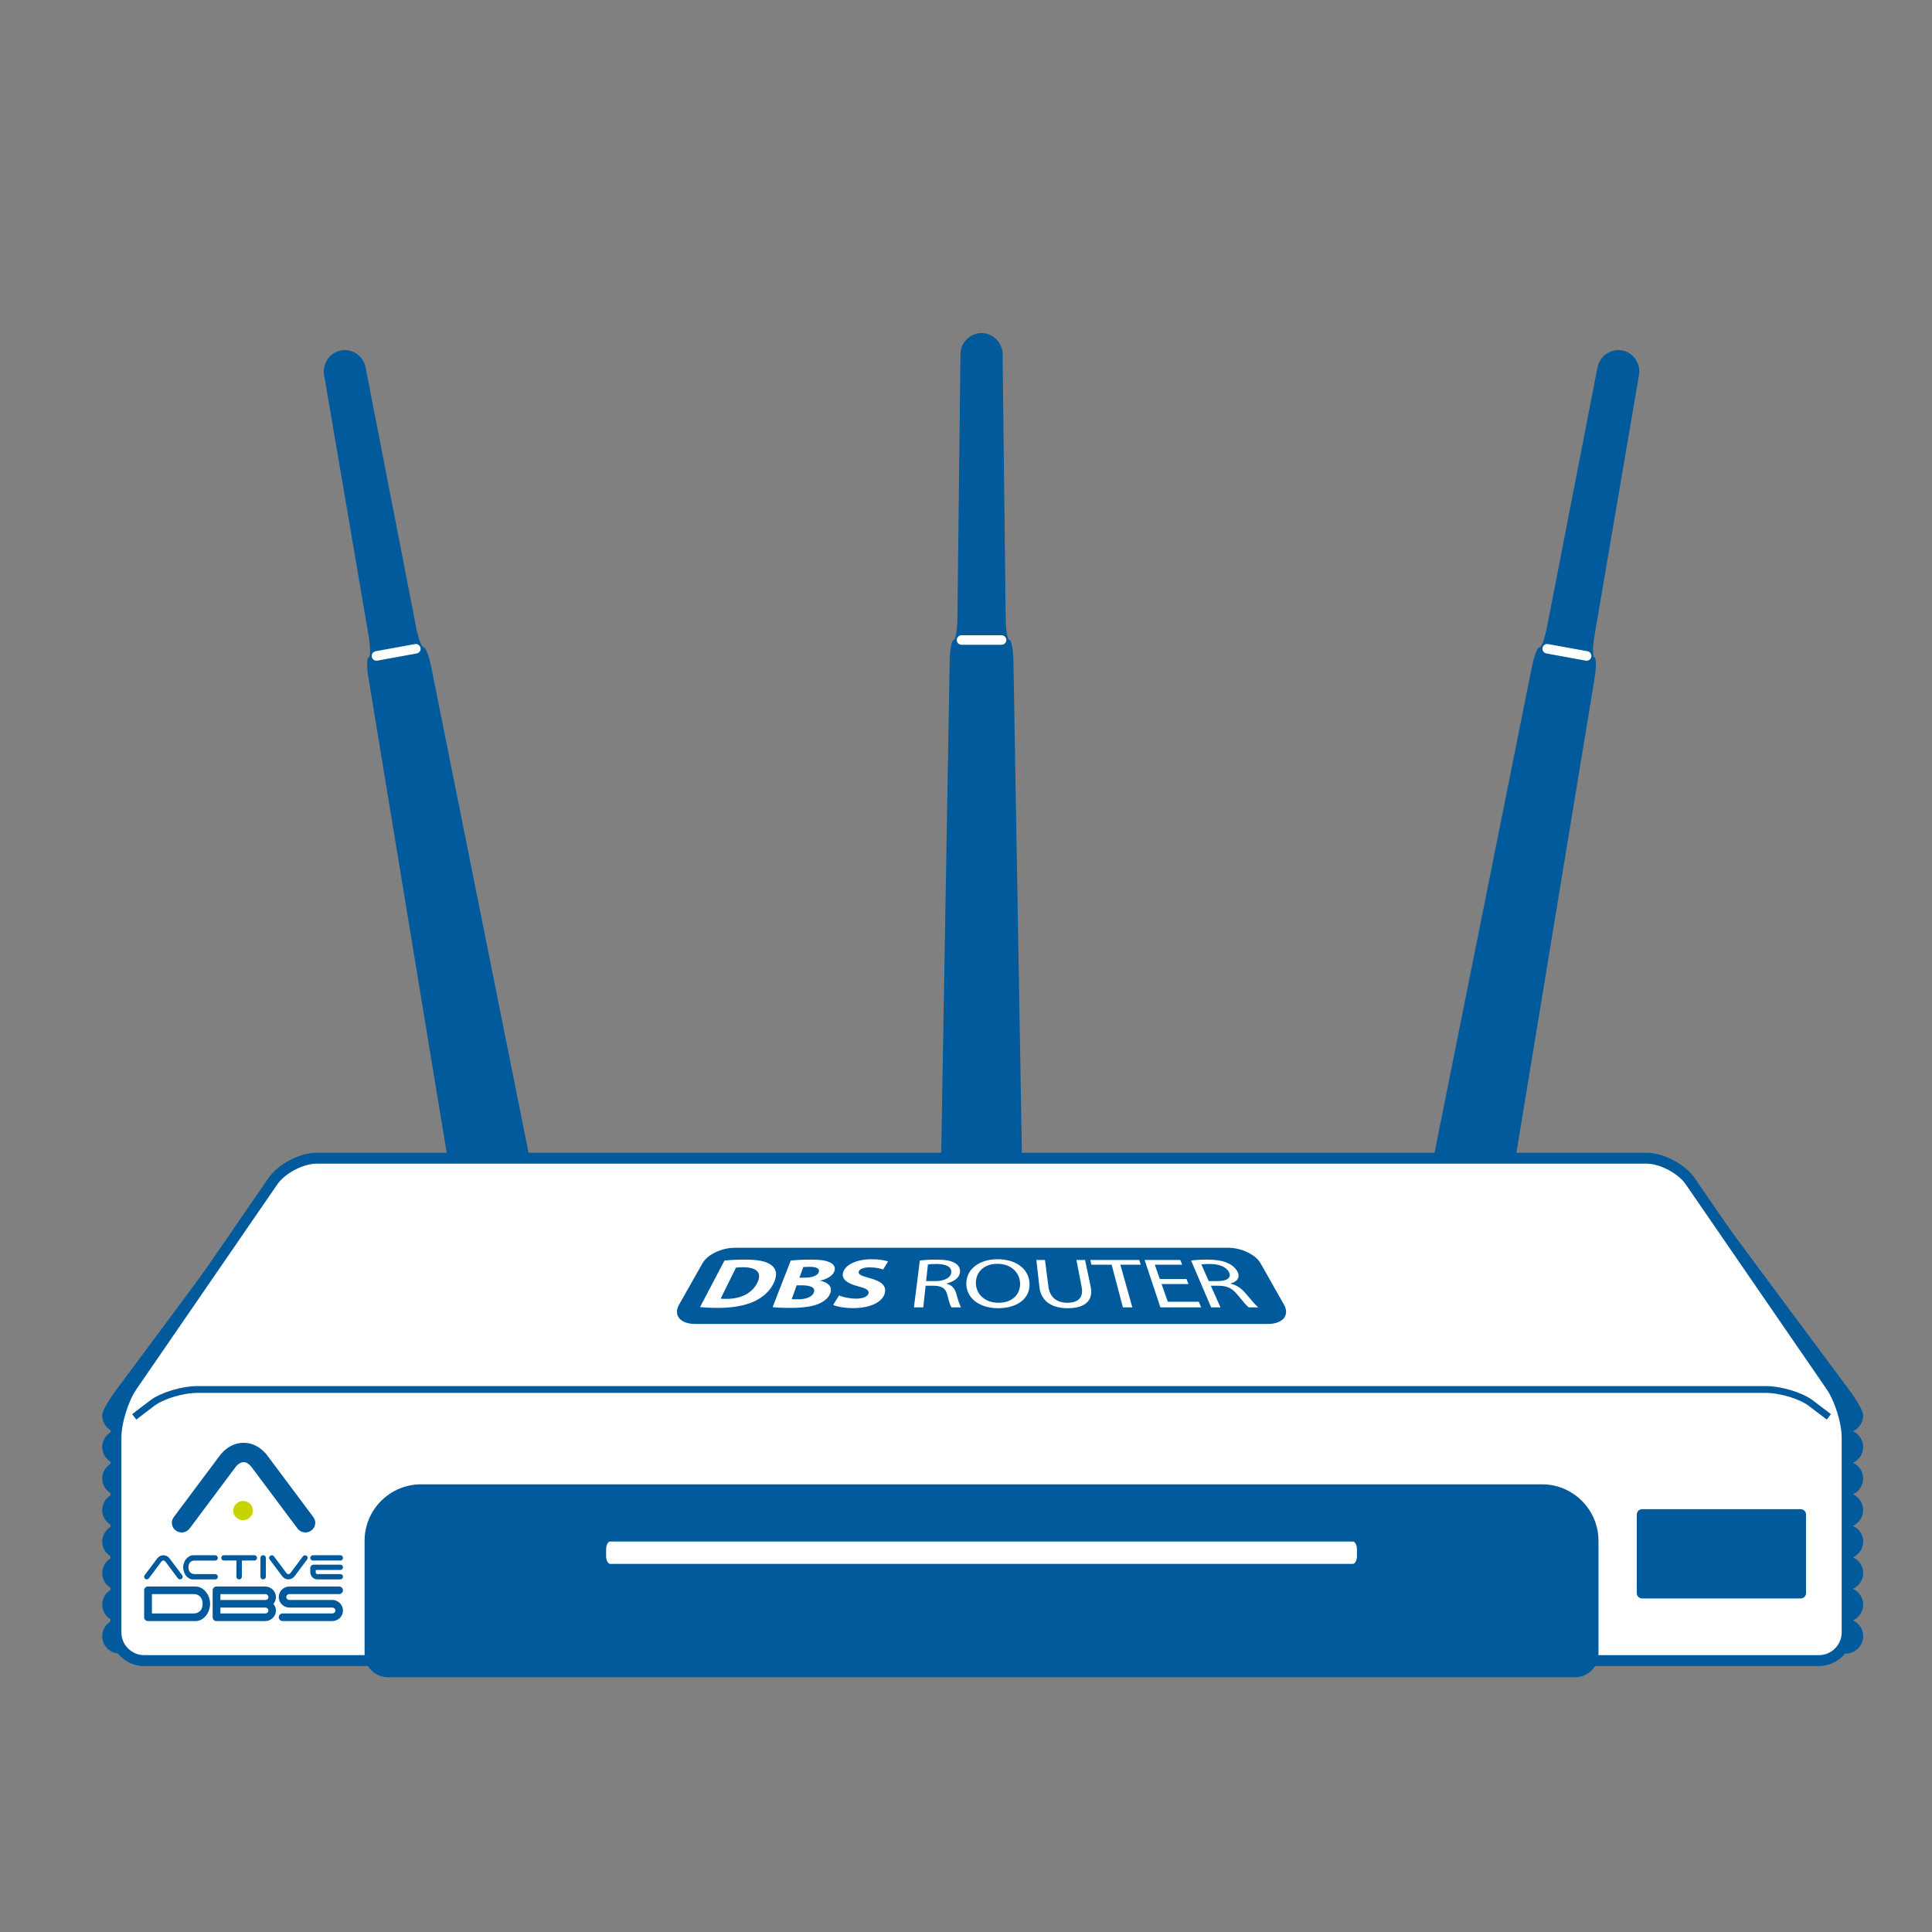
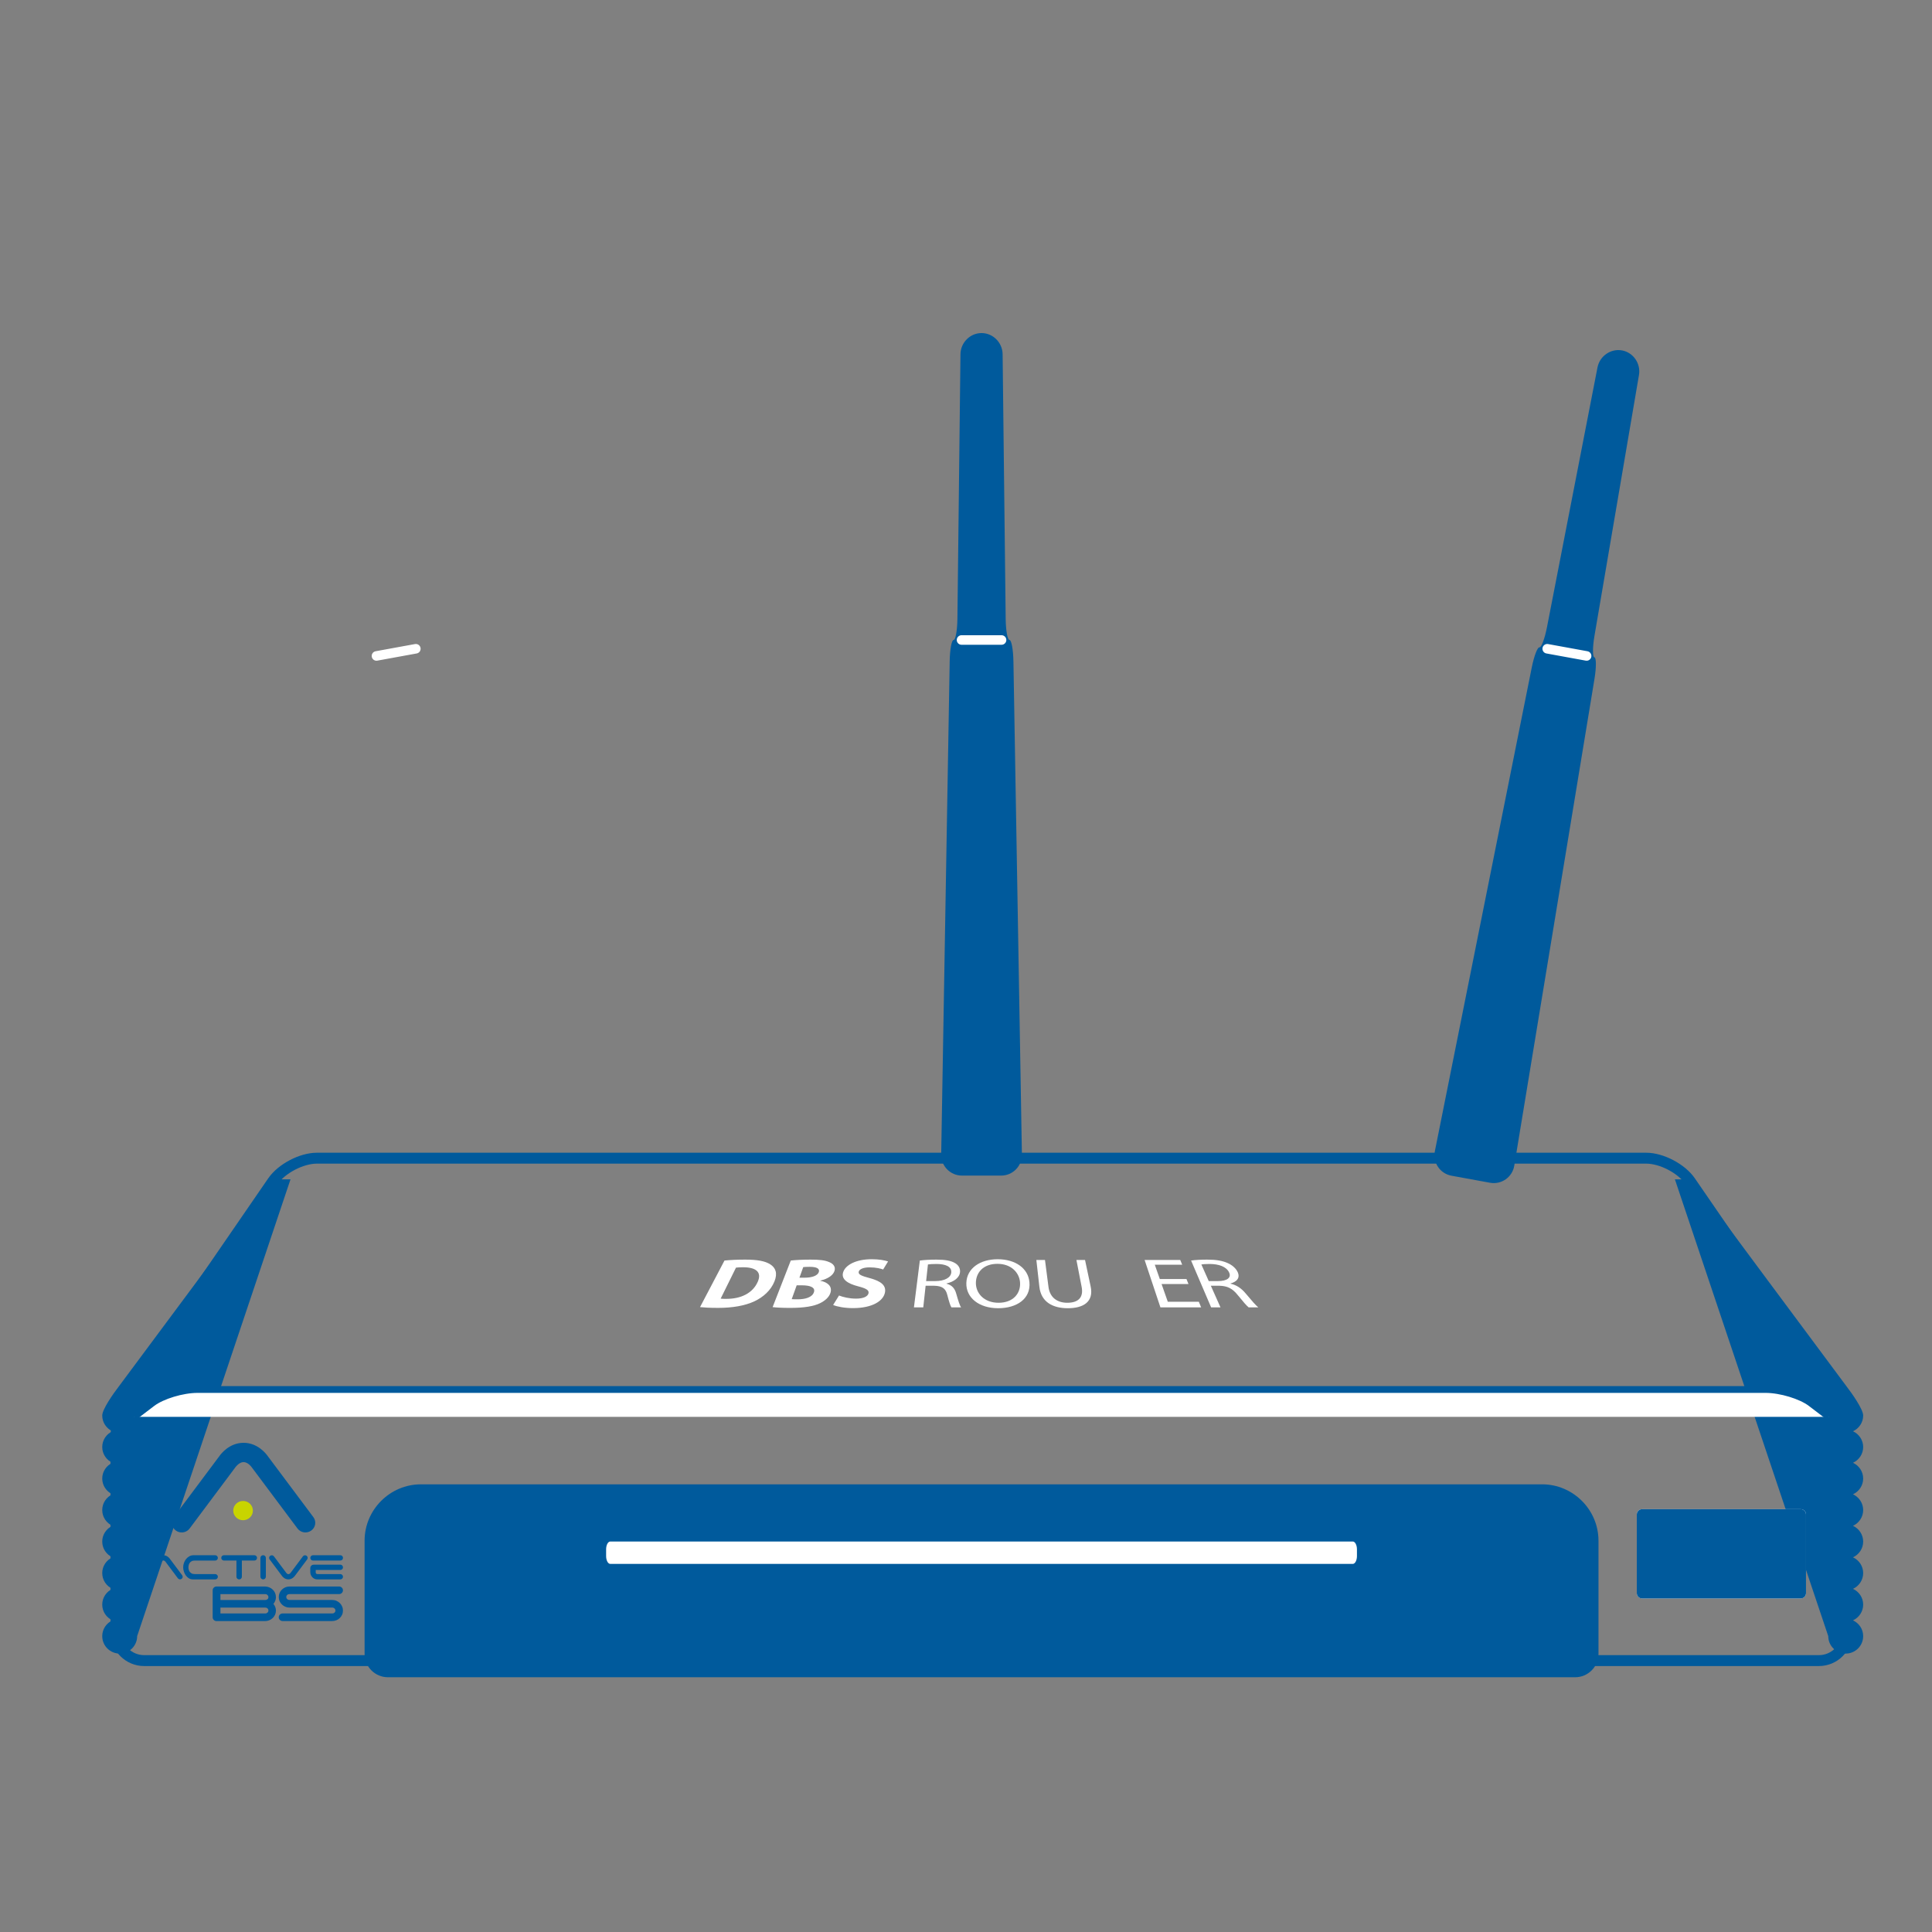
<svg xmlns="http://www.w3.org/2000/svg" id="Calque_1" viewBox="0 0 141.732 141.732">
  <rect x="0" y="0" width="141.732" height="141.732" fill="#808080" stroke="none" />
  <path d="M20,86.516h1.312l-11.25,33.51c0,.707-.574,1.281-1.281,1.281s-1.281-.574-1.281-1.281c0-.516.308-.953.747-1.156-.439-.203-.747-.641-.747-1.156s.308-.953.747-1.156c-.439-.203-.747-.641-.747-1.156s.308-.953.747-1.156c-.439-.203-.747-.641-.747-1.156s.308-.953.747-1.156c-.439-.203-.747-.641-.747-1.156s.308-.953.747-1.156c-.439-.203-.747-.641-.747-1.156s.308-.953.747-1.156c-.439-.203-.747-.641-.747-1.156s.308-.953.747-1.156c-.439-.203-.747-.641-.747-1.156,0-.462.834-1.636,1.188-2.094s11.312-15.229,11.312-15.229" fill="#005a9c" />
  <path d="M124.183,86.516h-1.312l11.25,33.51c0,.707.574,1.281,1.281,1.281s1.281-.574,1.281-1.281c0-.516-.308-.953-.747-1.156.439-.203.747-.641.747-1.156s-.308-.953-.747-1.156c.439-.203.747-.641.747-1.156s-.308-.953-.747-1.156c.439-.203.747-.641.747-1.156s-.308-.953-.747-1.156c.439-.203.747-.641.747-1.156s-.308-.953-.747-1.156c.439-.203.747-.641.747-1.156s-.308-.953-.747-1.156c.439-.203.747-.641.747-1.156s-.308-.953-.747-1.156c.439-.203.747-.641.747-1.156,0-.462-.834-1.636-1.188-2.094s-11.312-15.229-11.312-15.229" fill="#005a9c" />
  <g>
    <path d="M74.344,48.501c-.015-.853-.144-1.551-.288-1.551-.144,0-.27-.698-.279-1.552l-.225-19.412c-.01-.854-.706-1.552-1.546-1.552s-1.536.698-1.546,1.552l-.224,19.412c-.01.854-.136,1.552-.279,1.552-.144,0-.274.698-.288,1.551l-.623,36.188c-.015.854.671,1.553,1.525,1.553h2.871c.854,0,1.54-.699,1.525-1.553l-.622-36.188Z" fill="#005a9c" />
    <line x1="70.538" y1="46.95" x2="73.474" y2="46.95" fill="#005a9c" stroke="#fff" stroke-linecap="round" stroke-miterlimit="10" stroke-width=".7" />
  </g>
  <g>
-     <path d="M31.641,48.963c-.168-.837-.42-1.5-.562-1.475s-.39-.639-.553-1.476l-3.706-19.057c-.163-.837-.973-1.399-1.8-1.249-.827.151-1.386.963-1.243,1.804l3.265,19.137c.143.841.145,1.551.004,1.576-.142.026-.144.736-.005,1.578l5.884,35.713c.139.842.939,1.405,1.779,1.252l2.824-.516c.839-.152,1.389-.963,1.222-1.8l-7.109-35.489Z" fill="#005a9c" />
    <line x1="27.618" y1="48.12" x2="30.506" y2="47.593" fill="#005a9c" stroke="#fff" stroke-linecap="round" stroke-miterlimit="10" stroke-width=".7" />
  </g>
  <g>
    <path d="M112.371,48.963c.168-.837.421-1.5.562-1.475s.39-.639.553-1.476l3.706-19.057c.163-.837.973-1.399,1.8-1.249.827.151,1.386.963,1.243,1.804l-3.265,19.137c-.143.841-.145,1.551-.003,1.577.141.025.143.736.004,1.578l-5.884,35.713c-.139.842-.939,1.405-1.779,1.252l-2.824-.516c-.84-.152-1.389-.963-1.222-1.8l7.109-35.489Z" fill="#005a9c" />
    <line x1="116.394" y1="48.12" x2="113.505" y2="47.593" fill="#005a9c" stroke="#fff" stroke-linecap="round" stroke-miterlimit="10" stroke-width=".7" />
  </g>
  <g>
-     <path d="M9.678,101.689c-.644.938-1.172,2.635-1.172,3.773v14.291c0,1.139.931,2.069,2.069,2.069h122.862c1.138,0,2.069-.931,2.069-2.069v-14.291c0-1.139-.527-2.836-1.172-3.773l-10.33-15.021c-.645-.938-2.103-1.704-3.241-1.704H23.25c-1.138,0-2.597.766-3.242,1.704l-10.33,15.021Z" fill="#fff" />
    <path d="M9.678,101.689c-.644.938-1.172,2.635-1.172,3.773v14.291c0,1.139.931,2.069,2.069,2.069h122.862c1.138,0,2.069-.931,2.069-2.069v-14.291c0-1.139-.527-2.836-1.172-3.773l-10.33-15.021c-.645-.938-2.103-1.704-3.241-1.704H23.25c-1.138,0-2.597.766-3.242,1.704l-10.33,15.021Z" fill="none" stroke="#005a9c" stroke-miterlimit="10" stroke-width=".8" />
  </g>
  <g>
    <path d="M134.164,103.941s-.593-.451-1.318-1.004c-.725-.552-2.219-1.004-3.321-1.004H14.486c-1.101,0-2.596.452-3.321,1.004-.725.553-1.318,1.004-1.318,1.004" fill="#fff" />
    <path d="M134.164,103.941s-.593-.451-1.318-1.004c-.725-.552-2.219-1.004-3.321-1.004H14.486c-1.101,0-2.596.452-3.321,1.004-.725.553-1.318,1.004-1.318,1.004" fill="none" stroke="#005a9c" stroke-miterlimit="10" stroke-width=".5" />
  </g>
  <g>
    <path d="M120.463,110.715h11.642c.213,0,.385.173.385.385v5.776c0,.213-.173.386-.386.386h-11.643c-.213,0-.385-.173-.385-.385v-5.775c0-.213.173-.387.387-.387Z" fill="#fff" />
    <path d="M120.463,110.715h11.642c.213,0,.385.173.385.385v5.776c0,.213-.173.386-.386.386h-11.643c-.213,0-.385-.173-.385-.385v-5.775c0-.213.173-.387.387-.387Z" fill="#005a9c" />
  </g>
  <path d="M117.265,113.029c0-2.276-1.862-4.139-4.138-4.139H30.884c-2.276,0-4.138,1.862-4.138,4.139v8.305c0,.94.769,1.709,1.71,1.709h87.1c.94,0,1.709-.769,1.709-1.709v-8.305Z" fill="#005a9c" />
  <g>
-     <path d="M94.197,95.713c.433.764-.088,1.412-1.174,1.412h-42.035c-1.086,0-1.607-.648-1.174-1.412l1.73-3.053c.355-.626,1.402-1.122,2.338-1.122h36.245c.936,0,1.983.496,2.338,1.122l1.731,3.053Z" fill="#005a9c" />
    <g>
      <path d="M53.149,92.473c.424-.043.961-.067,1.514-.067.918,0,1.467.108,1.835.342.403.25.559.658.316,1.258-.273.674-.831,1.152-1.462,1.454-.699.329-1.621.487-2.663.487-.623,0-1.05-.027-1.335-.057l1.795-3.418ZM52.868,95.268c.092.017.255.017.403.017,1.068.005,1.946-.407,2.317-1.253.316-.705-.123-1.066-1.079-1.066-.248,0-.416.015-.518.029l-1.124,2.273Z" fill="#fff" />
      <path d="M58.012,92.473c.302-.037.894-.067,1.44-.067.668,0,1.063.043,1.373.18.304.119.484.34.397.637-.087.299-.431.58-1.043.723l-.003.01c.544.107.885.408.752.868-.096.329-.39.593-.774.781-.452.219-1.137.343-2.195.343-.591,0-1.022-.027-1.28-.057l1.333-3.418ZM58.646,93.732h.373c.595,0,.97-.166,1.05-.416.082-.25-.16-.381-.663-.381-.24,0-.382.01-.48.02l-.279.777ZM58.08,95.307c.112.01.252.01.454.01.536,0,1.055-.142,1.178-.525.116-.359-.3-.5-.874-.5h-.393l-.365,1.016Z" fill="#fff" />
      <path d="M61.552,95.039c.286.113.744.229,1.248.229.542,0,.864-.158.915-.397.048-.223-.168-.35-.747-.502-.795-.203-1.257-.521-1.121-1.013.155-.56.959-.979,2.1-.979.545,0,.932.075,1.203.161l-.362.592c-.185-.065-.516-.156-.998-.156s-.75.145-.793.317c-.052.214.206.309.815.475.842.224,1.203.545,1.11,1.046-.114.614-.9,1.152-2.36,1.152-.608,0-1.177-.113-1.443-.231l.432-.694Z" fill="#fff" />
      <path d="M67.48,92.473c.321-.043.776-.067,1.207-.067.668,0,1.094.08,1.386.261.24.143.368.366.357.62-.019.445-.453.744-.994.869l-.001.016c.386.094.607.344.71.716.146.512.257.874.361,1.02h-.709c-.08-.113-.179-.432-.297-.891-.12-.496-.379-.68-.976-.695h-.62l-.172,1.586h-.685l.433-3.436ZM67.941,93.981h.667c.697,0,1.155-.26,1.178-.645.025-.424-.42-.607-1.086-.611-.304,0-.523.018-.627.037l-.132,1.219Z" fill="#fff" />
      <path d="M75.519,94.053c.115,1.232-.934,1.918-2.292,1.918-1.405,0-2.369-.769-2.336-1.852.032-1.072,1.006-1.741,2.297-1.741,1.32,0,2.236.675,2.33,1.675ZM71.591,94.109c-.008.757.593,1.462,1.664,1.462,1.078,0,1.636-.694,1.575-1.499-.051-.676-.61-1.357-1.66-1.357-1.042,0-1.571.646-1.579,1.395Z" fill="#fff" />
      <path d="M76.66,92.43l.257,1.98c.105.808.674,1.161,1.377,1.161.781,0,1.211-.364,1.056-1.161l-.384-1.98h.632l.413,1.949c.236,1.115-.523,1.592-1.676,1.592-1.089,0-1.96-.443-2.086-1.57l-.222-1.971h.632Z" fill="#fff" />
-       <path d="M81.553,92.781h-1.488l-.078-.351h3.585l.113.351h-1.495l.879,3.127h-.693l-.824-3.127Z" fill="#fff" />
      <path d="M87.188,94.197h-1.975l.457,1.301h2.277l.168.41h-2.987l-1.16-3.478h2.615l.141.348h-2.009l.369,1.051h1.955l.149.369Z" fill="#fff" />
      <path d="M87.378,92.473c.298-.043.74-.067,1.171-.067.667,0,1.138.08,1.53.261.319.143.57.366.701.62.227.445-.04.744-.513.869l.008.016c.438.094.799.344,1.108.716.429.512.739.874.925,1.02h-.709c-.143-.113-.417-.432-.79-.891-.395-.496-.756-.68-1.361-.695h-.62l.707,1.586h-.686l-1.471-3.436ZM88.675,93.981h.667c.697,0,1.011-.26.821-.645-.21-.424-.756-.607-1.425-.611-.304,0-.513.018-.606.037l.543,1.219Z" fill="#fff" />
    </g>
  </g>
  <g>
    <g>
-       <path d="M15.414,117.654c0,.143-.024.289-.071.435-.048.148-.116.281-.205.4-.089.121-.197.221-.323.301-.127.078-.272.123-.434.131h-3.521c-.079,0-.146-.027-.202-.082-.056-.054-.083-.119-.083-.197v-1.977c0-.078.027-.143.083-.197.055-.055.123-.082.202-.082h3.461c.17,0,.322.039.457.116.134.077.249.178.345.3.095.122.167.258.216.406.05.15.075.297.075.445ZM11.146,116.945v1.418h3.051c.135,0,.245-.024.333-.072.087-.049.156-.107.205-.178.049-.07.083-.146.101-.23.018-.083.026-.159.026-.23s-.009-.146-.026-.23c-.018-.083-.051-.159-.101-.231-.049-.069-.118-.129-.205-.177-.087-.049-.198-.072-.333-.072h-3.051Z" fill="#005a9c" />
      <path d="M15.684,118.84c-.055-.054-.083-.119-.083-.197v-1.977c0-.078.027-.143.083-.197.056-.055.123-.082.202-.082h3.556c.11,0,.214.021.311.061.097.041.182.096.255.166.074.07.13.152.172.246.042.096.063.198.063.306,0,.098-.017.188-.051.271-.034.084-.078.159-.133.224.055.065.099.142.133.225s.051.171.051.265c0,.108-.021.209-.063.302-.042.093-.098.175-.172.245-.073.07-.158.125-.255.165-.097.04-.201.061-.311.061h-3.556c-.079,0-.146-.027-.202-.082ZM16.171,116.945v.43h3.301c.059,0,.111-.019.154-.059.043-.039.065-.088.065-.151,0-.058-.022-.108-.068-.153-.044-.045-.097-.066-.157-.066h-3.295ZM16.171,118.363h3.295c.06,0,.112-.021.157-.065.046-.042.068-.092.068-.15,0-.062-.022-.113-.068-.154-.044-.041-.097-.06-.157-.06h-3.295v.43Z" fill="#005a9c" />
      <path d="M20.93,117.871c-.095-.04-.179-.096-.249-.166-.072-.068-.128-.15-.17-.242-.042-.094-.062-.194-.062-.303,0-.109.021-.209.062-.303.042-.094.098-.174.17-.244.07-.07.154-.125.249-.166.095-.04.198-.061.309-.061h3.635c.08,0,.146.027.202.082.055.055.083.119.083.197s-.028.143-.083.197c-.055.055-.122.082-.202.082h-3.647c-.06,0-.113.019-.157.061-.046.041-.068.092-.068.154,0,.058.022.108.068.151.044.042.098.064.157.064h3.136c.111,0,.215.019.312.06.097.042.182.096.252.166.071.07.128.152.17.248.042.094.062.195.062.305,0,.107-.02.209-.062.302-.042.093-.098.175-.17.245-.07.068-.155.123-.252.162-.097.039-.201.059-.312.059h-3.629c-.079,0-.146-.027-.202-.082-.055-.054-.083-.119-.083-.197s.028-.144.083-.198c.056-.054.123-.081.202-.081h3.653c.06,0,.111-.02.155-.061.043-.041.065-.091.065-.148,0-.062-.022-.115-.065-.157-.044-.042-.095-.064-.155-.064h-3.148c-.111,0-.214-.021-.309-.062Z" fill="#005a9c" />
    </g>
    <g>
      <path d="M13.329,112.42c-.148,0-.298-.044-.426-.137-.322-.23-.391-.672-.156-.986l3.343-4.471c.118-.17.734-.981,1.778-.981,1.043,0,1.66.81,1.778.981l3.343,4.471c.235.314.165.757-.157.986-.321.231-.773.164-1.008-.152,0,0-3.368-4.504-3.376-4.516,0,0-.258-.355-.58-.355-.32,0-.577.351-.581.355-.007.012-3.376,4.516-3.376,4.516-.142.189-.36.289-.583.289Z" fill="#005a9c" />
      <path d="M18.553,110.819c0,.39-.322.706-.722.706-.398,0-.721-.316-.721-.706,0-.391.323-.708.721-.708.4,0,.722.317.722.708Z" fill="#c8d400" />
    </g>
    <g>
      <path d="M13.438,114.978c0-.103.017-.207.052-.31.035-.105.085-.2.151-.285.066-.086.147-.155.241-.209.094-.055.2-.082.32-.082h1.581c.056,0,.103.019.141.057.039.039.059.084.059.139s-.02.101-.059.139c-.038.037-.085.057-.141.057h-1.494c-.097,0-.176.017-.235.051-.059.033-.106.074-.141.123-.035.049-.058.104-.07.162-.012.057-.019.111-.019.16,0,.047.006.102.019.16.012.058.036.111.07.161.035.048.082.089.141.123.059.034.138.051.235.051h1.494c.056,0,.103.02.141.058.039.037.059.084.059.138,0,.054-.02.101-.059.138-.038.039-.085.057-.141.057h-1.623c-.113,0-.214-.026-.303-.08-.088-.055-.164-.125-.226-.21-.062-.085-.109-.181-.143-.286-.034-.105-.05-.209-.05-.309Z" fill="#005a9c" />
      <path d="M18.798,114.148c.038.039.058.084.058.139s-.02.101-.058.139c-.039.037-.086.057-.142.057h-.913v1.187c0,.054-.02.101-.058.138-.038.039-.086.057-.141.057-.055,0-.102-.018-.141-.057-.039-.037-.058-.084-.058-.138v-1.187h-.931c-.049-.006-.092-.027-.128-.064-.036-.036-.054-.08-.054-.132,0-.055.019-.1.058-.139.038-.037.085-.057.141-.057h2.226c.056,0,.103.019.142.057Z" fill="#005a9c" />
      <path d="M19.445,115.807c-.038.039-.086.057-.141.057s-.102-.018-.141-.057c-.039-.037-.059-.084-.059-.138v-1.382c0-.055.02-.1.059-.139.038-.037.085-.057.141-.057s.103.019.141.057c.039.039.058.084.058.139v1.382c0,.054-.019.101-.058.138Z" fill="#005a9c" />
      <path d="M22.764,114.287c0-.055.02-.1.059-.138.038-.038.085-.058.141-.058h1.999c.056,0,.102.019.142.058.038.038.057.083.057.138s-.019.101-.057.139c-.04.037-.086.057-.142.057h-1.999c-.055,0-.102-.019-.141-.057-.039-.038-.059-.084-.059-.139Z" fill="#005a9c" />
      <path d="M23.017,114.783h1.945c.056,0,.102.019.142.057.038.038.057.084.057.139s-.019.1-.057.138c-.04.038-.086.058-.142.058h-1.8v.199c0,.027.012.05.036.07.024.021.054.03.094.03h1.67c.056,0,.102.02.142.058.038.037.057.084.057.138,0,.054-.019.101-.057.138-.04.039-.086.057-.142.057h-1.691c-.061,0-.122-.012-.183-.037-.061-.026-.115-.062-.162-.108-.047-.046-.086-.102-.116-.167-.03-.065-.046-.138-.046-.219l-.001-.299c0-.138.114-.25.254-.25Z" fill="#005a9c" />
      <path d="M10.767,115.863c-.04,0-.079-.012-.114-.037-.087-.062-.105-.181-.042-.266l.899-1.201c.032-.047.197-.265.478-.265.281,0,.447.218.478.265l.899,1.201c.064.085.045.204-.042.266-.087.062-.208.045-.272-.04,0,0-.906-1.212-.908-1.215,0,0-.07-.096-.157-.096-.086,0-.155.094-.155.096-.002.003-.909,1.215-.909,1.215-.038.051-.097.077-.157.077Z" fill="#005a9c" />
      <path d="M22.378,114.096c.039,0,.08.012.114.036.086.062.105.181.042.266l-.899,1.202c-.032.046-.197.264-.479.264-.28,0-.445-.218-.478-.264l-.899-1.202c-.063-.085-.044-.203.042-.266.087-.061.209-.044.272.04,0,0,.906,1.213.909,1.216,0,0,.069.095.155.095.086,0,.156-.094.156-.094.002-.004.909-1.217.909-1.217.038-.051.097-.076.157-.076Z" fill="#005a9c" />
    </g>
  </g>
  <path d="M99.546,113.658c0-.315-.137-.572-.305-.572h-54.471c-.168,0-.305.258-.305.572v.496c0,.316.137.574.305.574h54.471c.168,0,.305-.258.305-.574v-.496Z" fill="#fff" />
</svg>